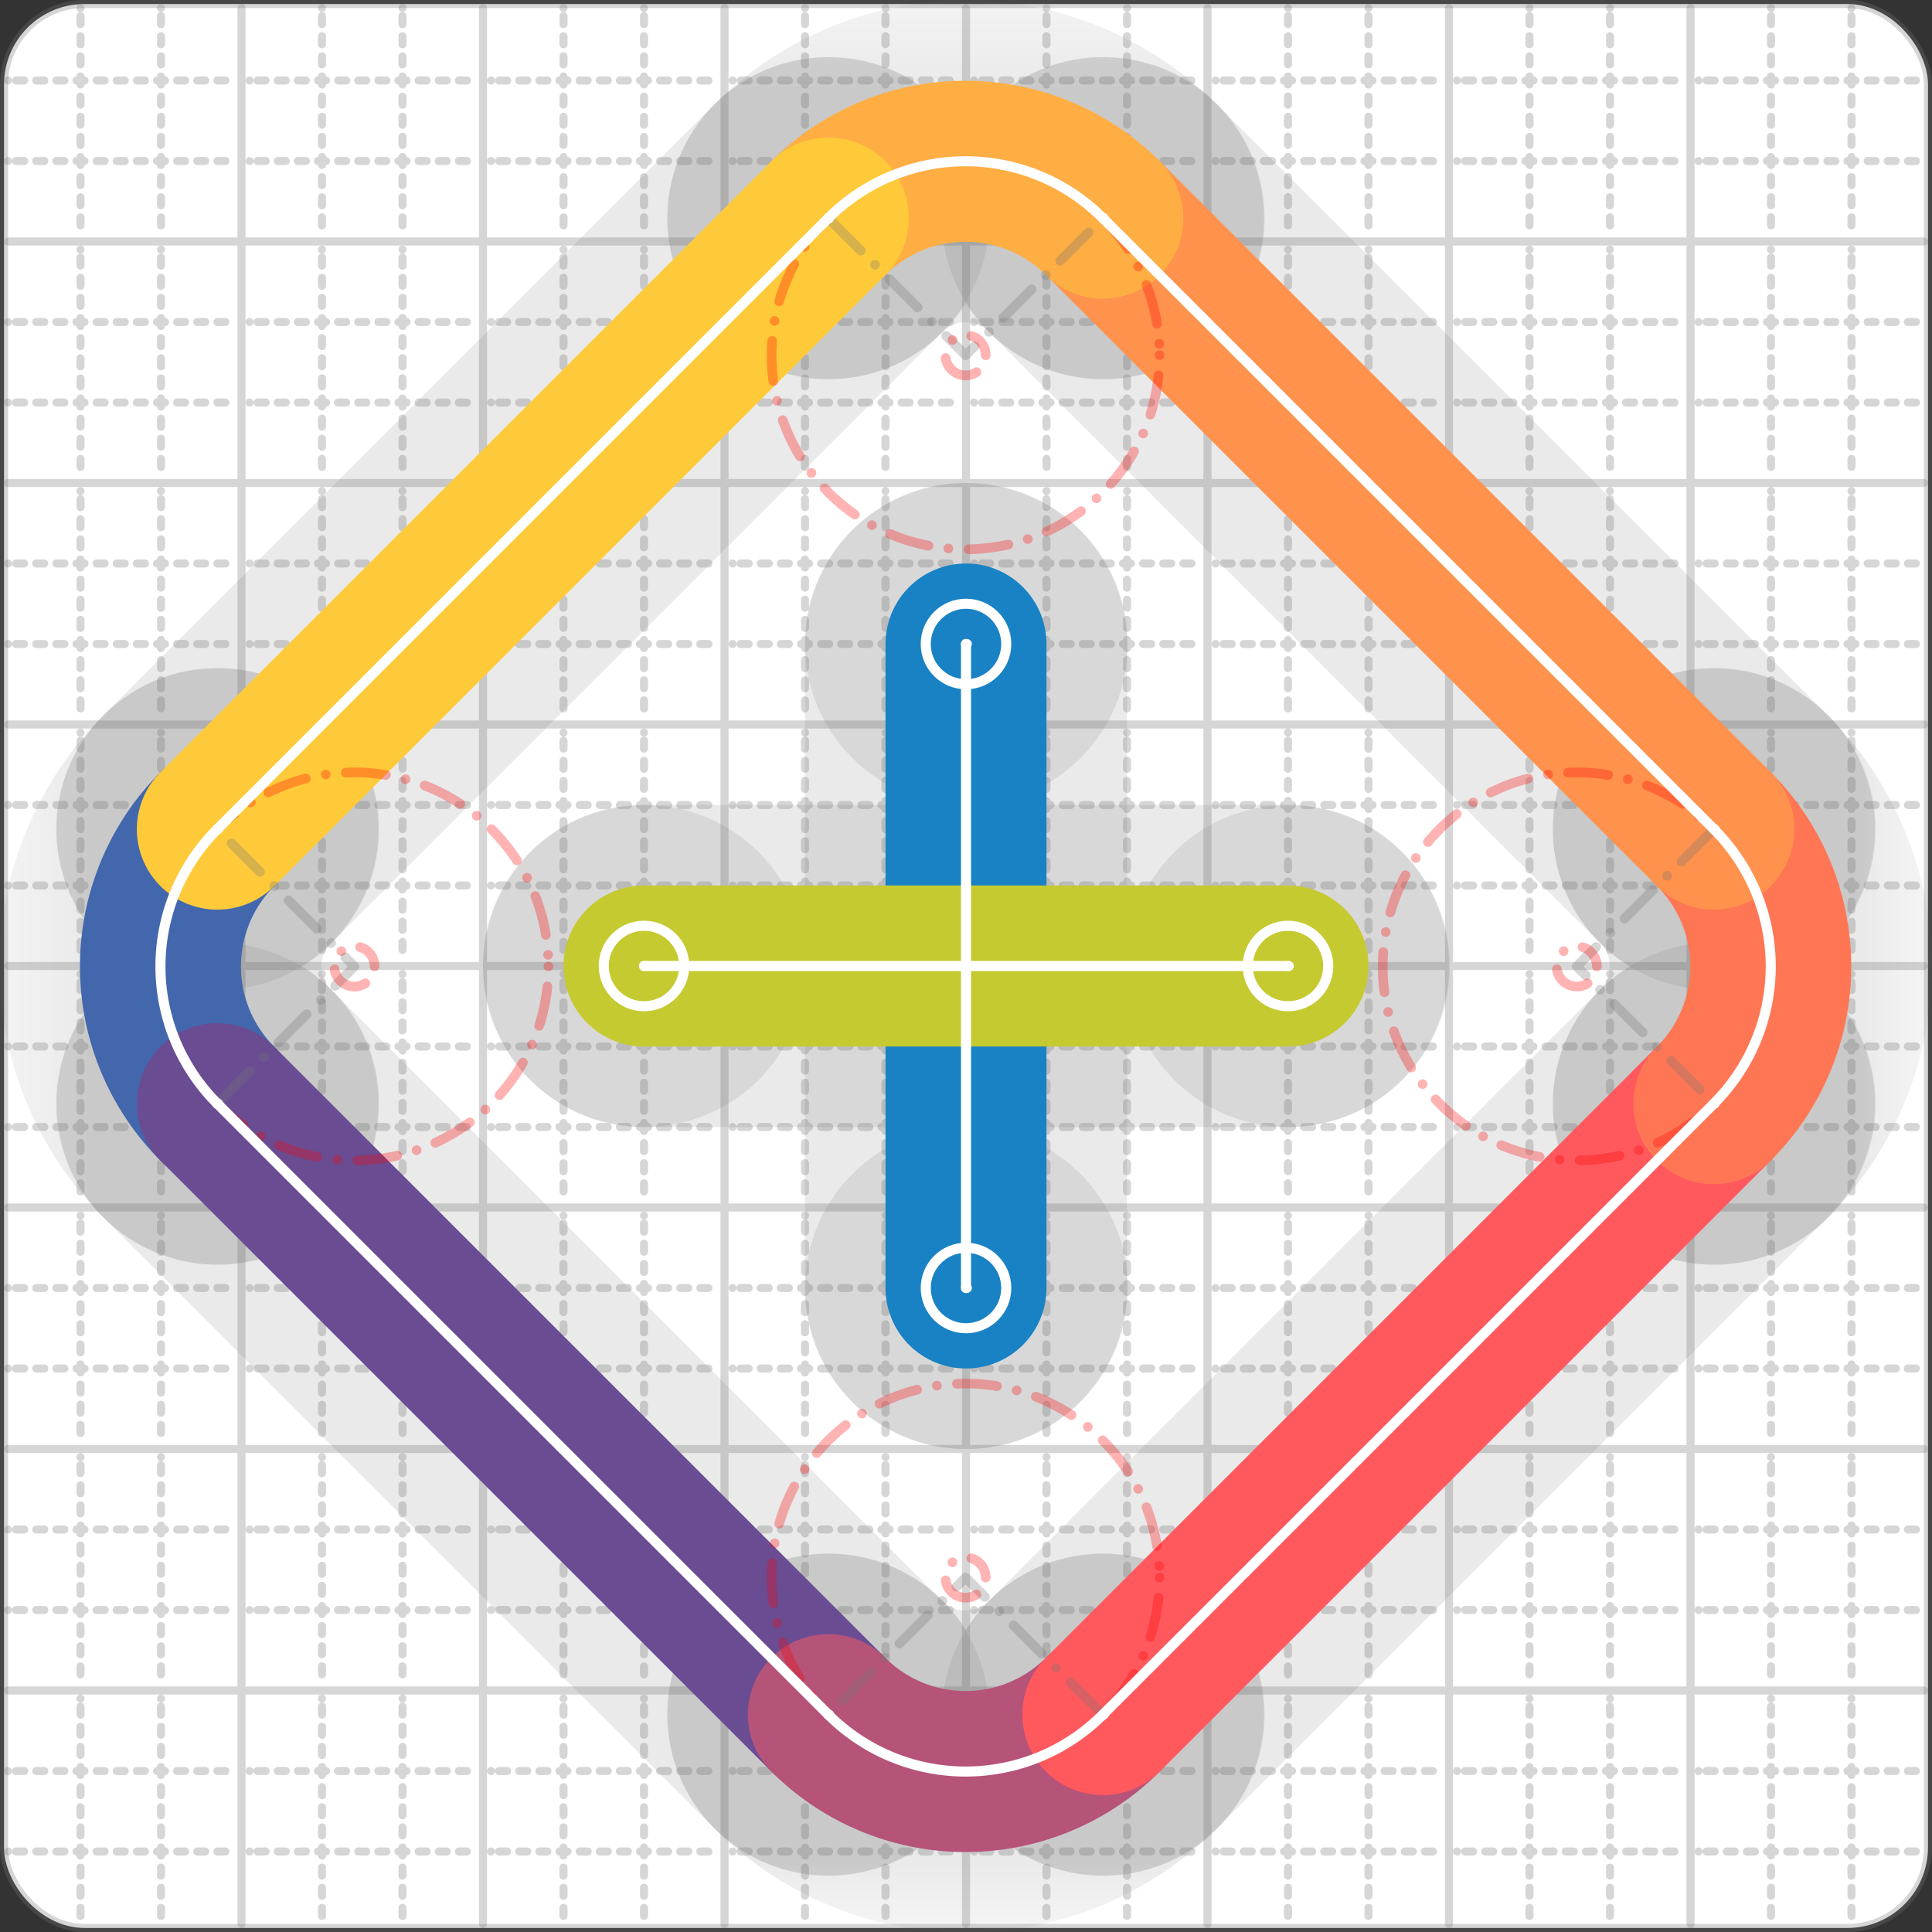
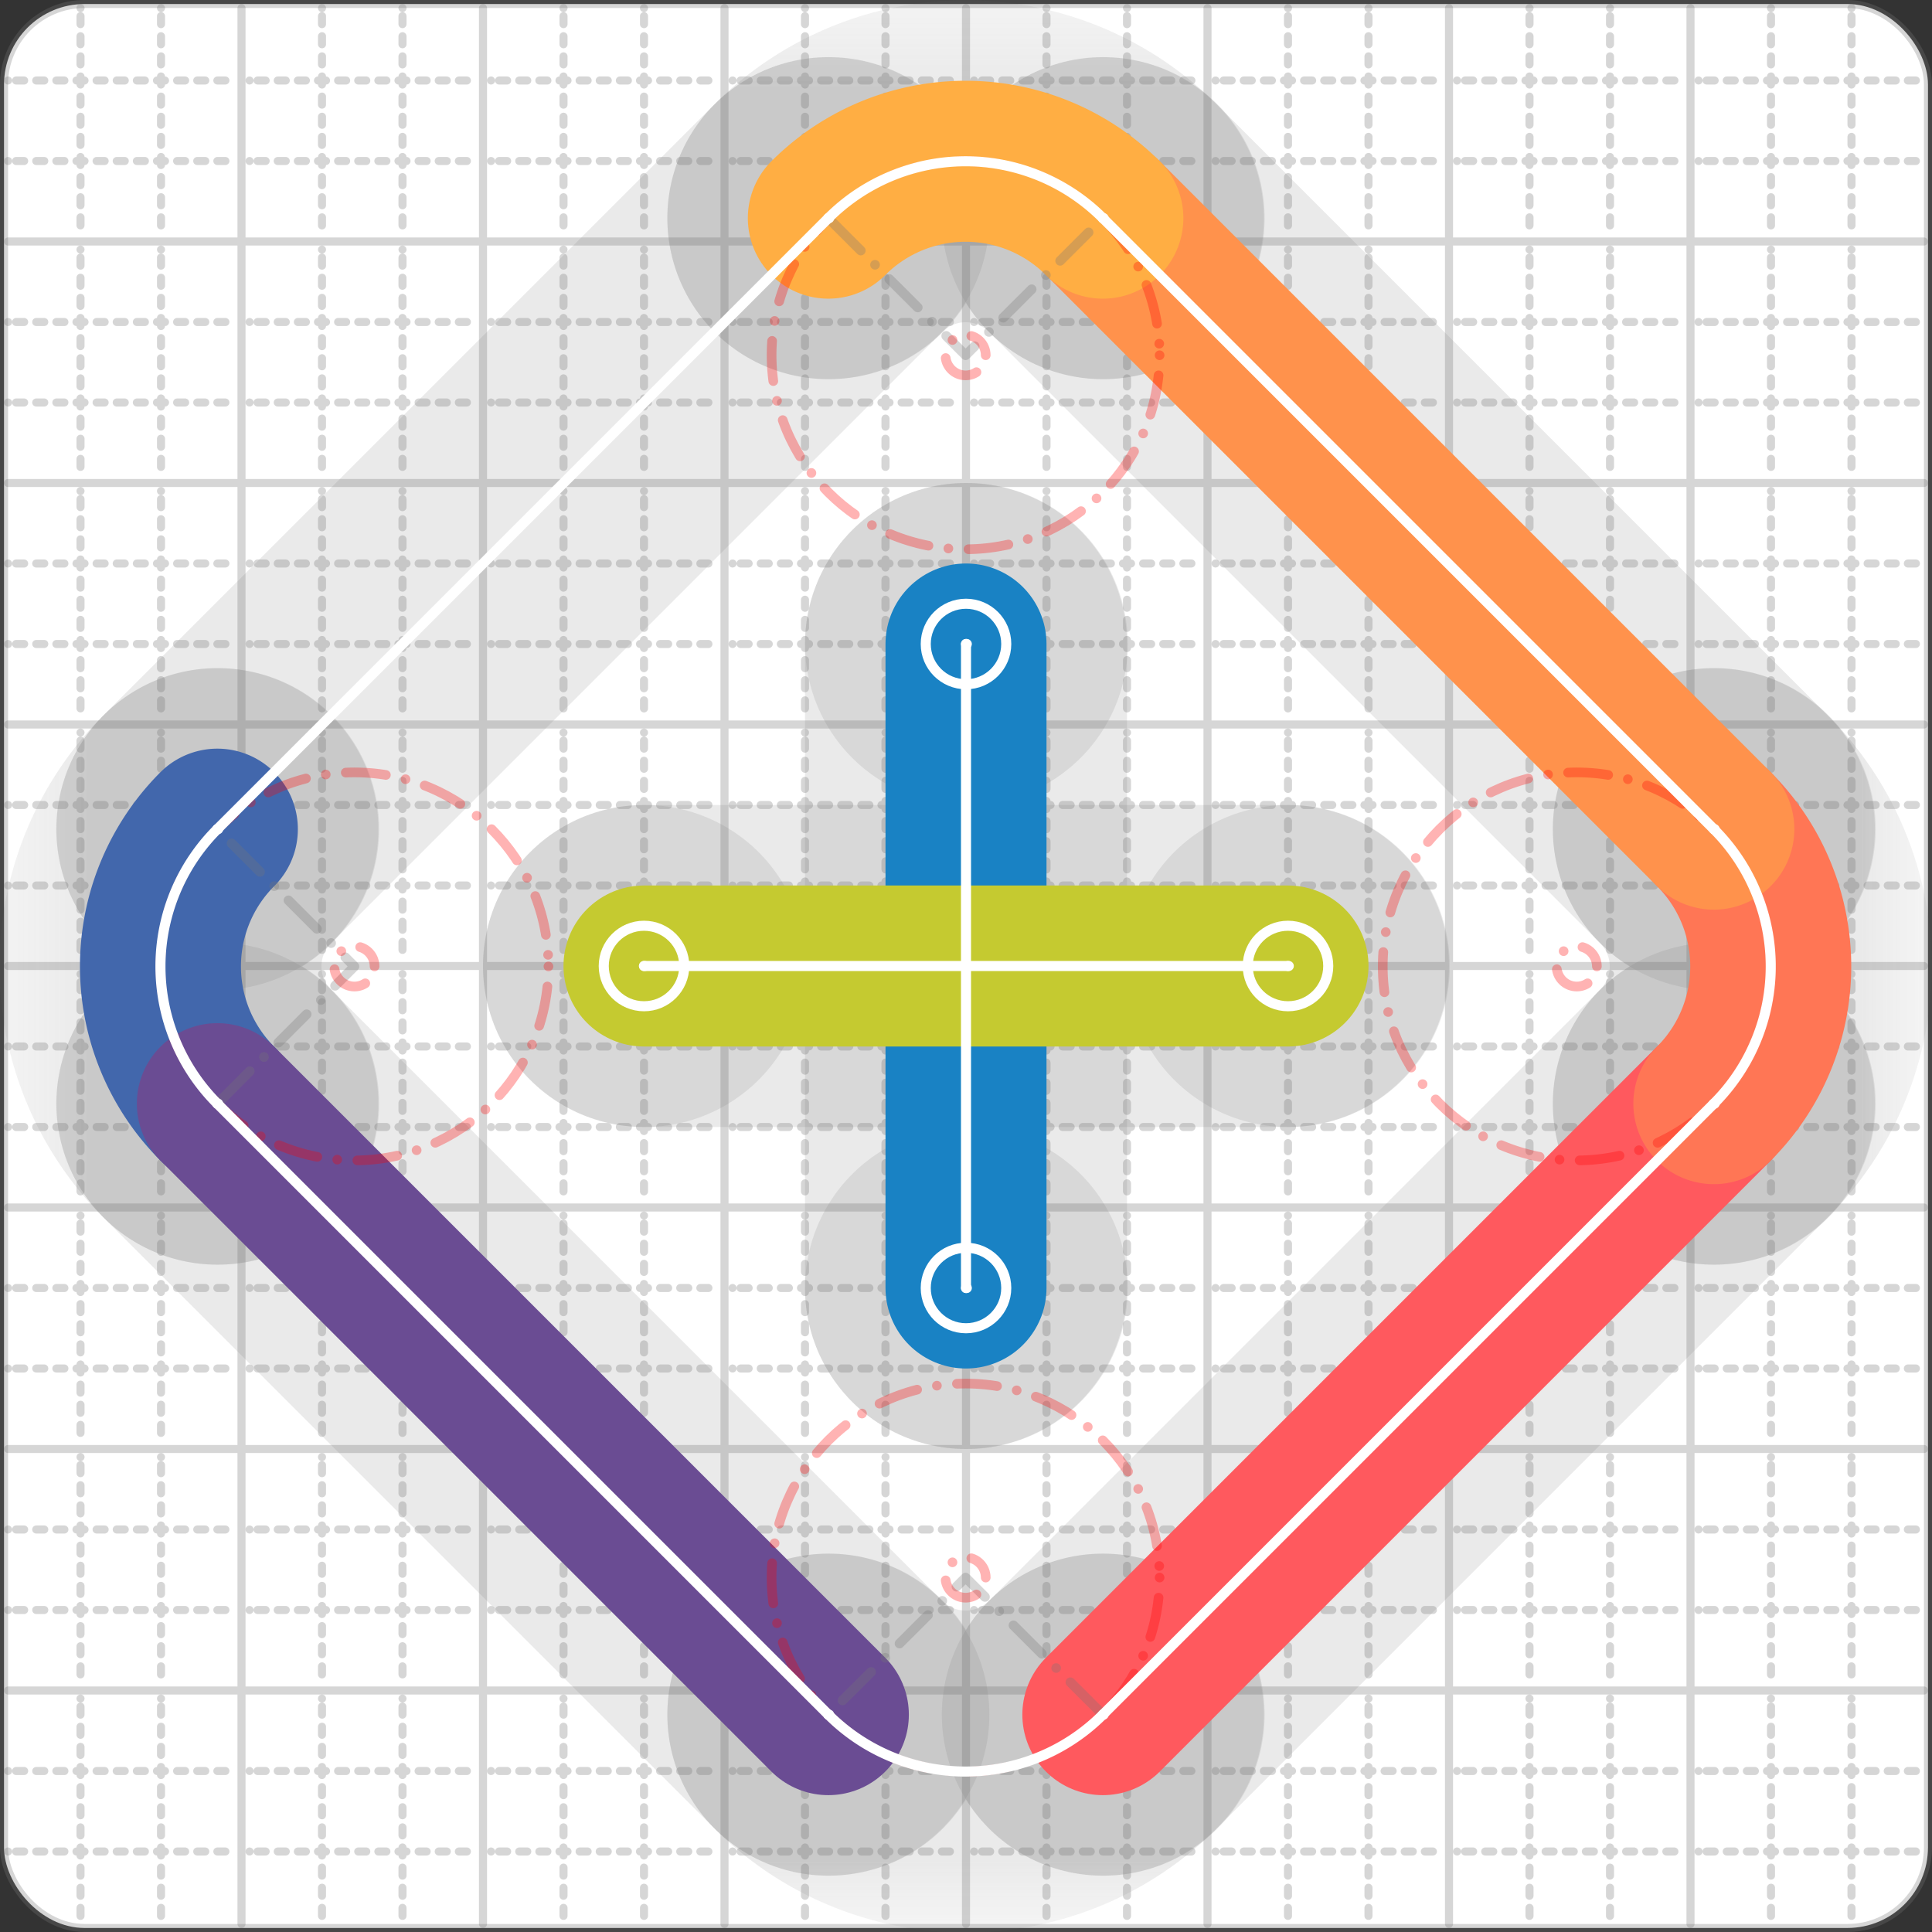
<svg xmlns="http://www.w3.org/2000/svg" width="24" height="24" viewBox="0 0 24 24" fill="none" stroke="currentColor" stroke-width="2" stroke-linecap="round" stroke-linejoin="round">
  <rect x="0" y="0" width="24" height="24" fill="#333333" stroke="none" />
  <style>
  @media screen and (prefers-color-scheme: light) {
    .svg-preview-grid-rect { fill: none }
  }
  @media screen and (prefers-color-scheme: dark) {
    .svg-preview-grid-rect { fill: none }
    .svg
    .svg-preview-grid-group,
    .svg-preview-radii-group,
    .svg-preview-shadow-mask-group,
    .svg-preview-shadow-group {
      stroke: #fff;
    }
  }
</style>
  <g class="svg-preview-grid-group" stroke-linecap="butt" stroke-width="0.1" stroke="#777" stroke-opacity="0.3">
    <rect class="svg-preview-grid-rect" width="23.9" height="23.9" x="0.05" y="0.05" rx="1" fill="#fff" />
    <path stroke-dasharray="0 0.1 0.1 0.15 0.1 0.15 0.1 0.15 0.1 0.15 0.1 0.15 0.1 0.15 0.1 0.15 0.1 0.15 0.1 0.15 0.1 0.15 0.1 0.15 0 0.15" stroke-width="0.1" d="M0.1 1h23.8M1 0.1v23.8M0.1 2h23.8M2 0.1v23.8M0.1 4h23.8M4 0.1v23.8M0.1 5h23.8M5 0.1v23.8M0.1 7h23.8M7 0.1v23.8M0.1 8h23.8M8 0.1v23.8M0.1 10h23.8M10 0.1v23.8M0.1 11h23.8M11 0.1v23.8M0.1 13h23.8M13 0.1v23.8M0.1 14h23.8M14 0.1v23.8M0.1 16h23.8M16 0.1v23.8M0.1 17h23.8M17 0.1v23.8M0.1 19h23.8M19 0.1v23.8M0.1 20h23.8M20 0.1v23.8M0.1 22h23.8M22 0.1v23.8M0.1 23h23.8M23 0.1v23.8" />
    <path d="M0.1 3h23.8M3 0.1v23.8M0.1 6h23.8M6 0.1v23.8M0.1 9h23.8M9 0.1v23.8M0.1 12h23.8M12 0.1v23.8M0.1 15h23.8M15 0.1v23.8M0.1 18h23.8M18 0.1v23.8M0.1 21h23.8M21 0.1v23.8" />
  </g>
  <g class="svg-preview-shadow-mask-group" stroke-width="4" stroke="#777" stroke-opacity="0.15">
    <mask id="svg-preview-shadow-mask-0" maskUnits="userSpaceOnUse" stroke-opacity="1" stroke-width="4" stroke="#000">
      <rect x="0" y="0" width="24" height="24" fill="#fff" stroke="none" rx="1" />
      <path d="M12 8h.01M12 16h.01" />
    </mask>
    <mask id="svg-preview-shadow-mask-1" maskUnits="userSpaceOnUse" stroke-opacity="1" stroke-width="4" stroke="#000">
      <rect x="0" y="0" width="24" height="24" fill="#fff" stroke="none" rx="1" />
      <path d="M2.7 10.3h.01M2.7 13.71h.01M10.29 21.3h.01M13.7 21.3h.01M21.29 13.71h.01M21.29 10.3h.01M13.7 2.71h.01M10.29 2.71h.01" />
    </mask>
    <mask id="svg-preview-shadow-mask-2" maskUnits="userSpaceOnUse" stroke-opacity="1" stroke-width="4" stroke="#000">
      <rect x="0" y="0" width="24" height="24" fill="#fff" stroke="none" rx="1" />
      <path d="M8 12h.01M16 12h.01" />
    </mask>
  </g>
  <g class="svg-preview-shadow-group" stroke-width="4" stroke="#777" stroke-opacity="0.15">
    <path mask="url(#svg-preview-shadow-mask-0)" d="M 12 8 L 12 16" />
    <path mask="url(#svg-preview-shadow-mask-1)" d="M 2.7 10.3 A2.41 2.41 0 0 0 2.7 13.71" />
    <path mask="url(#svg-preview-shadow-mask-1)" d="M 2.7 13.71 L 10.29 21.3" />
    <path mask="url(#svg-preview-shadow-mask-1)" d="M 10.29 21.3 A2.41 2.41 0 0 0 13.7 21.3" />
    <path mask="url(#svg-preview-shadow-mask-1)" d="M 13.7 21.3 L 21.29 13.71" />
    <path mask="url(#svg-preview-shadow-mask-1)" d="M 21.29 13.71 A2.41 2.41 0 0 0 21.29 10.3" />
    <path mask="url(#svg-preview-shadow-mask-1)" d="M 21.29 10.3 L 13.7 2.71" />
    <path mask="url(#svg-preview-shadow-mask-1)" d="M 13.7 2.71 A2.41 2.41 0 0 0 10.29 2.71" />
    <path mask="url(#svg-preview-shadow-mask-1)" d="M 10.29 2.71 L 2.7 10.3" />
    <path mask="url(#svg-preview-shadow-mask-2)" d="M 8 12 L 16 12" />
    <path d="M12 8h.01M12 16h.01M2.7 10.3h.01M2.7 13.71h.01M10.29 21.3h.01M13.7 21.3h.01M21.29 13.71h.01M21.29 10.3h.01M13.7 2.71h.01M10.29 2.71h.01M8 12h.01M16 12h.01" />
  </g>
  <g class="svg-preview-handles-group" stroke-width="0.12" stroke="#777" stroke-opacity="0.6" />
  <g class="svg-preview-colored-path-group">
    <path d="M 12 8 L 12 16" stroke="#1982c4" />
    <path d="M 2.7 10.3 A2.41 2.41 0 0 0 2.7 13.71" stroke="#4267AC" />
    <path d="M 2.7 13.71 L 10.29 21.3" stroke="#6a4c93" />
-     <path d="M 10.29 21.3 A2.41 2.41 0 0 0 13.7 21.3" stroke="#B55379" />
    <path d="M 13.7 21.3 L 21.29 13.71" stroke="#FF595E" />
    <path d="M 21.29 13.71 A2.41 2.41 0 0 0 21.29 10.3" stroke="#FF7655" />
    <path d="M 21.29 10.3 L 13.7 2.71" stroke="#ff924c" />
    <path d="M 13.7 2.71 A2.41 2.41 0 0 0 10.29 2.71" stroke="#FFAE43" />
-     <path d="M 10.29 2.71 L 2.7 10.3" stroke="#ffca3a" />
    <path d="M 8 12 L 16 12" stroke="#C5CA30" />
  </g>
  <g class="svg-preview-radii-group" stroke-width="0.12" stroke-dasharray="0 0.25 0.25" stroke="#777" stroke-opacity="0.3">
    <path d="M2.7 10.3 4.403 12.005 2.7 13.71" />
    <circle cy="12.005" cx="4.403" r="0.25" stroke-dasharray="0" stroke="red" />
    <circle cy="12.005" cx="4.403" r="2.41" stroke="red" />
    <path d="M10.29 21.3 11.995 19.597 13.7 21.3" />
    <circle cy="19.597" cx="11.995" r="0.25" stroke-dasharray="0" stroke="red" />
    <circle cy="19.597" cx="11.995" r="2.41" stroke="red" />
-     <path d="M21.29 13.71 19.587 12.005 21.29 10.3" />
    <circle cy="12.005" cx="19.587" r="0.25" stroke-dasharray="0" stroke="red" />
    <circle cy="12.005" cx="19.587" r="2.41" stroke="red" />
    <path d="M13.7 2.71 11.995 4.413 10.29 2.71" />
    <circle cy="4.413" cx="11.995" r="0.25" stroke-dasharray="0" stroke="red" />
    <circle cy="4.413" cx="11.995" r="2.41" stroke="red" />
  </g>
  <g class="svg-preview-control-path-marker-mask-group" stroke-width="1" stroke="#000">
    <mask id="svg-preview-control-path-marker-mask-0" maskUnits="userSpaceOnUse">
      <rect x="0" y="0" width="24" height="24" fill="#fff" stroke="none" rx="1" />
      <path d="M12 8h.01" />
      <path d="M12 16h.01" />
    </mask>
    <mask id="svg-preview-control-path-marker-mask-1" maskUnits="userSpaceOnUse">
      <rect x="0" y="0" width="24" height="24" fill="#fff" stroke="none" rx="1" />
-       <path d="M2.7 10.3h.01" />
      <path d="M2.7 13.71h.01" />
    </mask>
    <mask id="svg-preview-control-path-marker-mask-2" maskUnits="userSpaceOnUse">
      <rect x="0" y="0" width="24" height="24" fill="#fff" stroke="none" rx="1" />
      <path d="M2.7 13.71h.01" />
      <path d="M10.29 21.3h.01" />
    </mask>
    <mask id="svg-preview-control-path-marker-mask-3" maskUnits="userSpaceOnUse">
      <rect x="0" y="0" width="24" height="24" fill="#fff" stroke="none" rx="1" />
      <path d="M10.29 21.3h.01" />
      <path d="M13.7 21.3h.01" />
    </mask>
    <mask id="svg-preview-control-path-marker-mask-4" maskUnits="userSpaceOnUse">
      <rect x="0" y="0" width="24" height="24" fill="#fff" stroke="none" rx="1" />
      <path d="M13.7 21.3h.01" />
-       <path d="M21.29 13.71h.01" />
    </mask>
    <mask id="svg-preview-control-path-marker-mask-5" maskUnits="userSpaceOnUse">
      <rect x="0" y="0" width="24" height="24" fill="#fff" stroke="none" rx="1" />
      <path d="M21.29 13.71h.01" />
      <path d="M21.29 10.3h.01" />
    </mask>
    <mask id="svg-preview-control-path-marker-mask-6" maskUnits="userSpaceOnUse">
      <rect x="0" y="0" width="24" height="24" fill="#fff" stroke="none" rx="1" />
      <path d="M21.29 10.3h.01" />
      <path d="M13.7 2.71h.01" />
    </mask>
    <mask id="svg-preview-control-path-marker-mask-7" maskUnits="userSpaceOnUse">
      <rect x="0" y="0" width="24" height="24" fill="#fff" stroke="none" rx="1" />
      <path d="M13.7 2.71h.01" />
      <path d="M10.29 2.71h.01" />
    </mask>
    <mask id="svg-preview-control-path-marker-mask-8" maskUnits="userSpaceOnUse">
      <rect x="0" y="0" width="24" height="24" fill="#fff" stroke="none" rx="1" />
      <path d="M10.29 2.71h.01" />
      <path d="M2.7 10.3h.01" />
    </mask>
    <mask id="svg-preview-control-path-marker-mask-9" maskUnits="userSpaceOnUse">
      <rect x="0" y="0" width="24" height="24" fill="#fff" stroke="none" rx="1" />
      <path d="M8 12h.01" />
      <path d="M16 12h.01" />
    </mask>
  </g>
  <g class="svg-preview-control-path-group" stroke="#fff" stroke-width="0.125">
    <path mask="url(#svg-preview-control-path-marker-mask-0)" d="M 12 8 L 12 16" />
    <path mask="url(#svg-preview-control-path-marker-mask-1)" d="M 2.7 10.3 A2.41 2.41 0 0 0 2.7 13.71" />
    <path mask="url(#svg-preview-control-path-marker-mask-2)" d="M 2.7 13.71 L 10.29 21.3" />
    <path mask="url(#svg-preview-control-path-marker-mask-3)" d="M 10.29 21.3 A2.41 2.41 0 0 0 13.7 21.3" />
    <path mask="url(#svg-preview-control-path-marker-mask-4)" d="M 13.7 21.3 L 21.29 13.71" />
    <path mask="url(#svg-preview-control-path-marker-mask-5)" d="M 21.29 13.71 A2.41 2.41 0 0 0 21.29 10.3" />
    <path mask="url(#svg-preview-control-path-marker-mask-6)" d="M 21.29 10.3 L 13.7 2.71" />
    <path mask="url(#svg-preview-control-path-marker-mask-7)" d="M 13.7 2.71 A2.41 2.41 0 0 0 10.29 2.71" />
    <path mask="url(#svg-preview-control-path-marker-mask-8)" d="M 10.29 2.71 L 2.7 10.3" />
    <path mask="url(#svg-preview-control-path-marker-mask-9)" d="M 8 12 L 16 12" />
  </g>
  <g class="svg-preview-control-path-marker-group" stroke="#fff" stroke-width="0.125">
    <path d="M12 8h.01M12 16h.01M2.7 10.3h.01M2.7 13.71h.01M2.7 13.71h.01M10.29 21.3h.01M10.29 21.3h.01M13.7 21.3h.01M13.7 21.3h.01M21.29 13.71h.01M21.29 13.71h.01M21.29 10.3h.01M21.29 10.3h.01M13.7 2.71h.01M13.7 2.71h.01M10.29 2.71h.01M10.29 2.71h.01M2.7 10.3h.01M8 12h.01M16 12h.01" />
    <circle cx="12" cy="8" r="0.5" />
    <circle cx="12" cy="16" r="0.5" />
    <circle cx="8" cy="12" r="0.5" />
    <circle cx="16" cy="12" r="0.5" />
  </g>
  <g class="svg-preview-handles-group" stroke-width="0.12" stroke="#FFF" stroke-opacity="0.3" />
</svg>